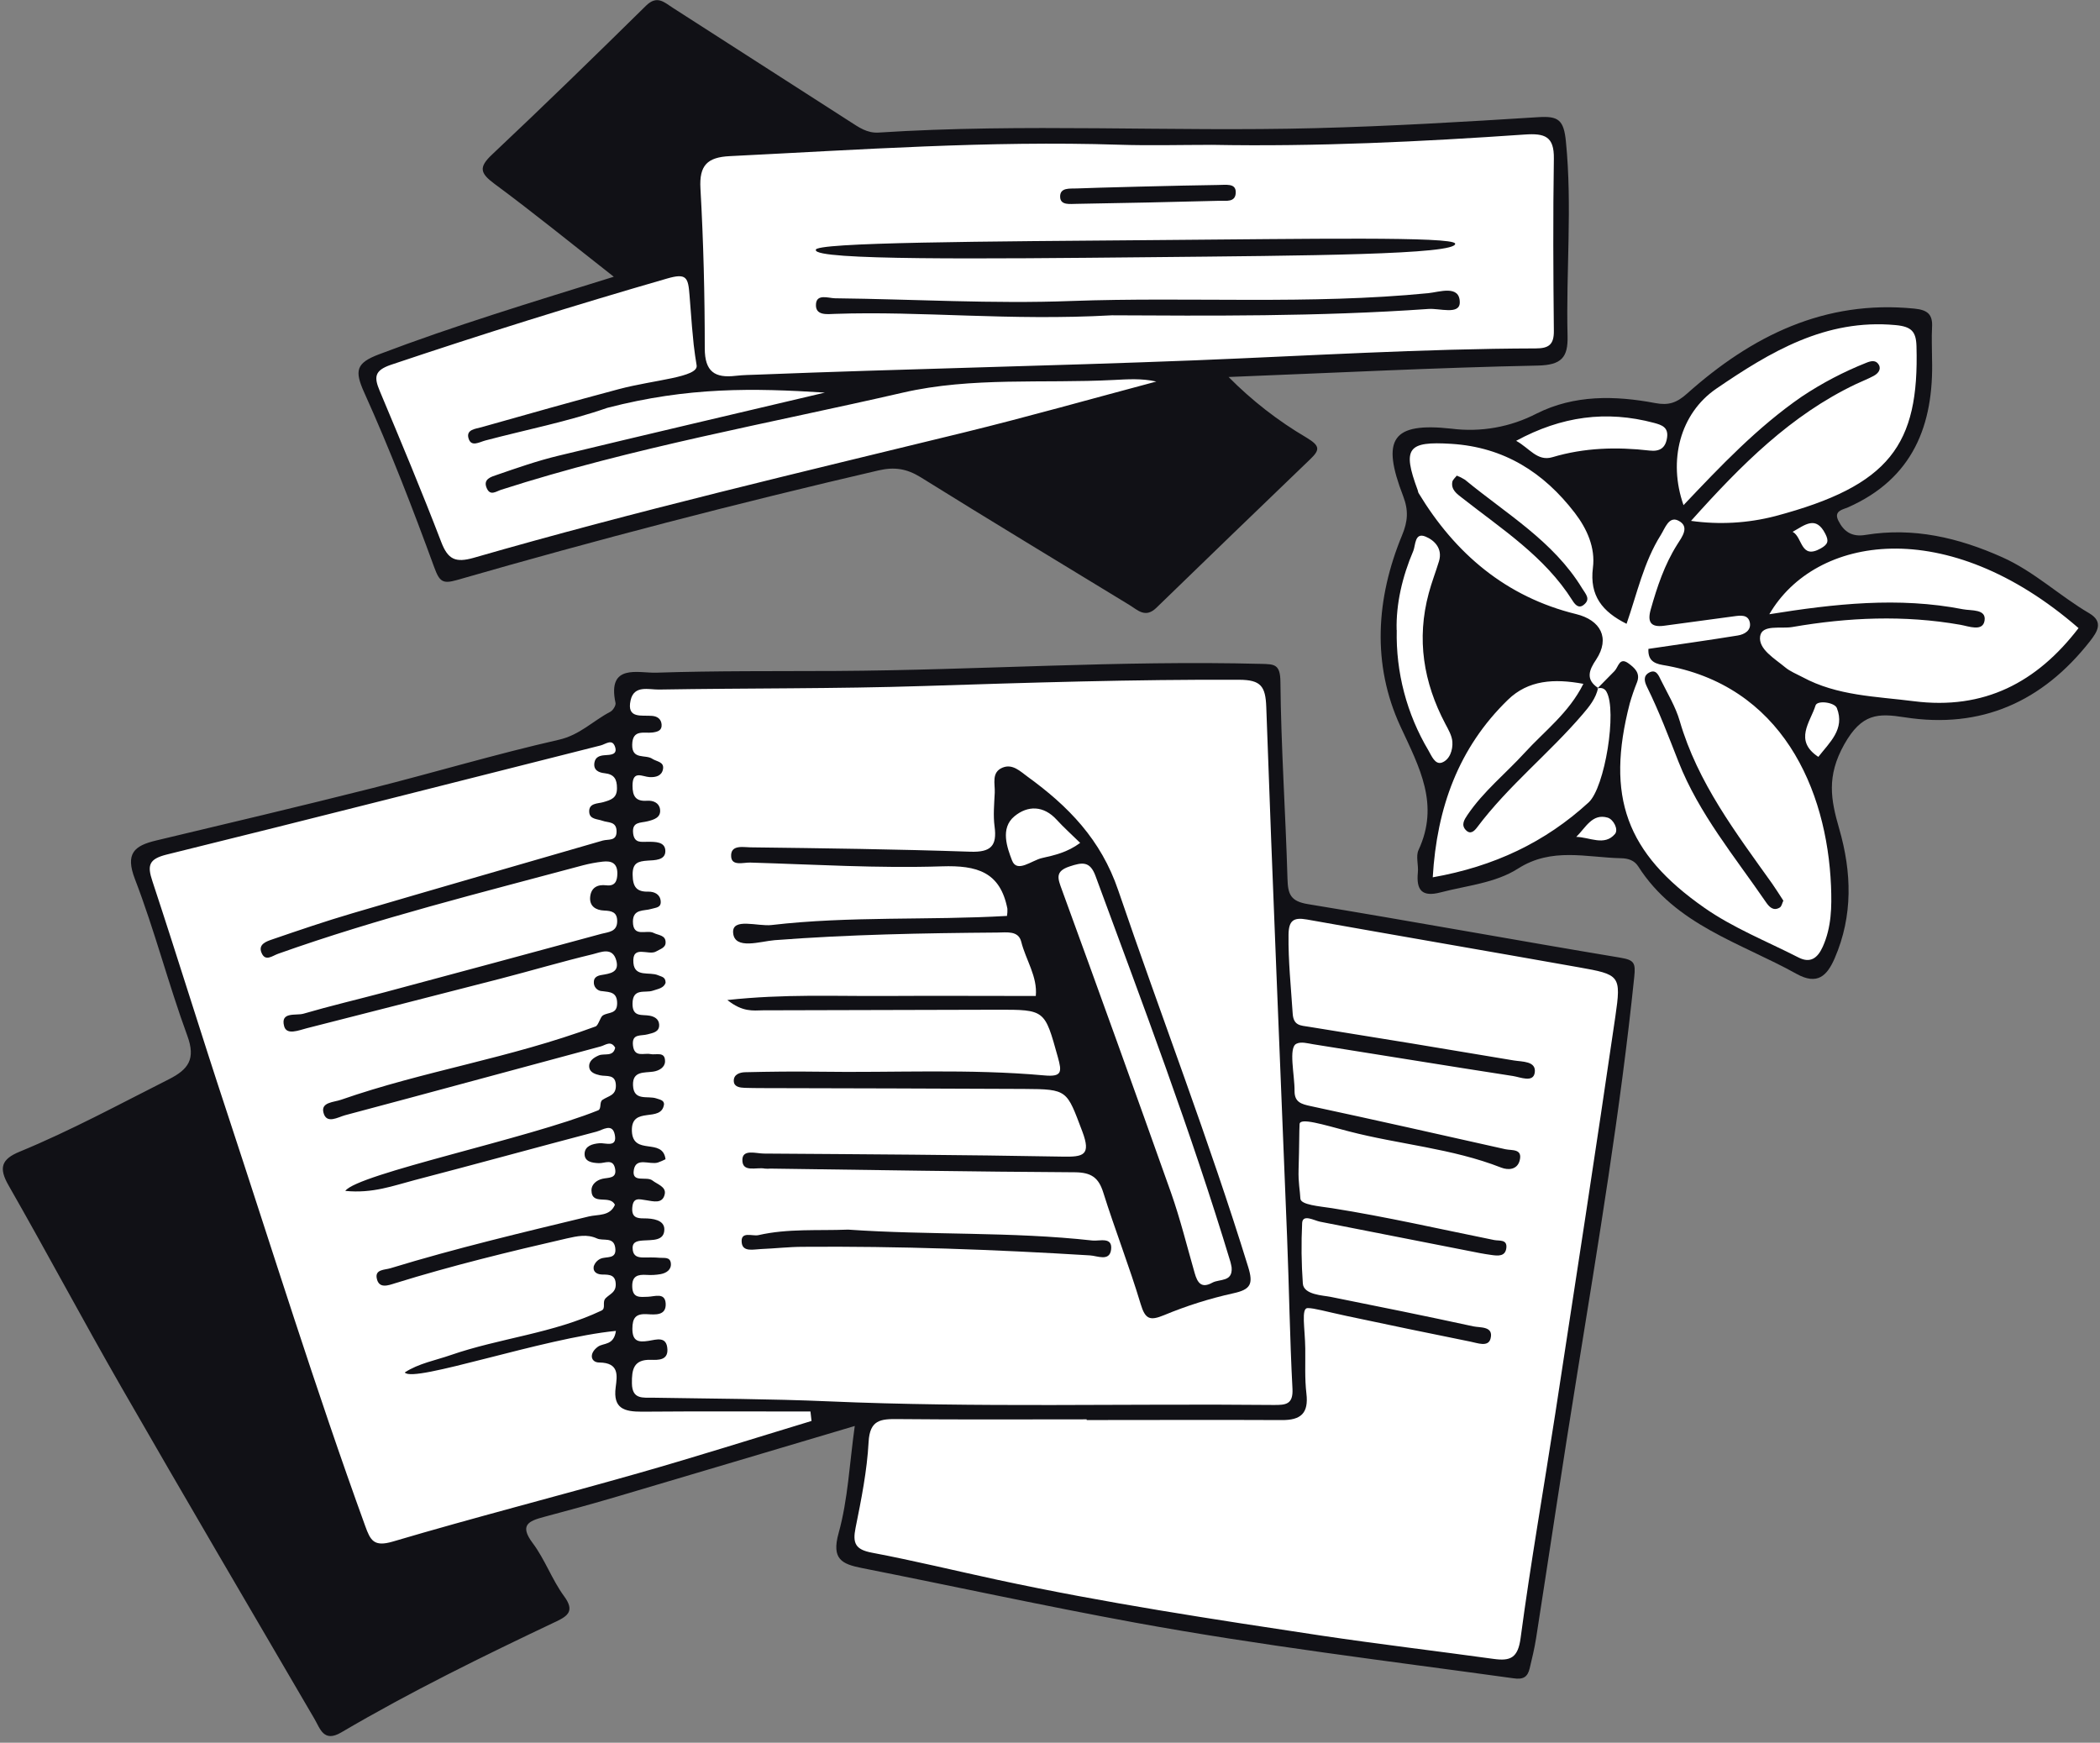
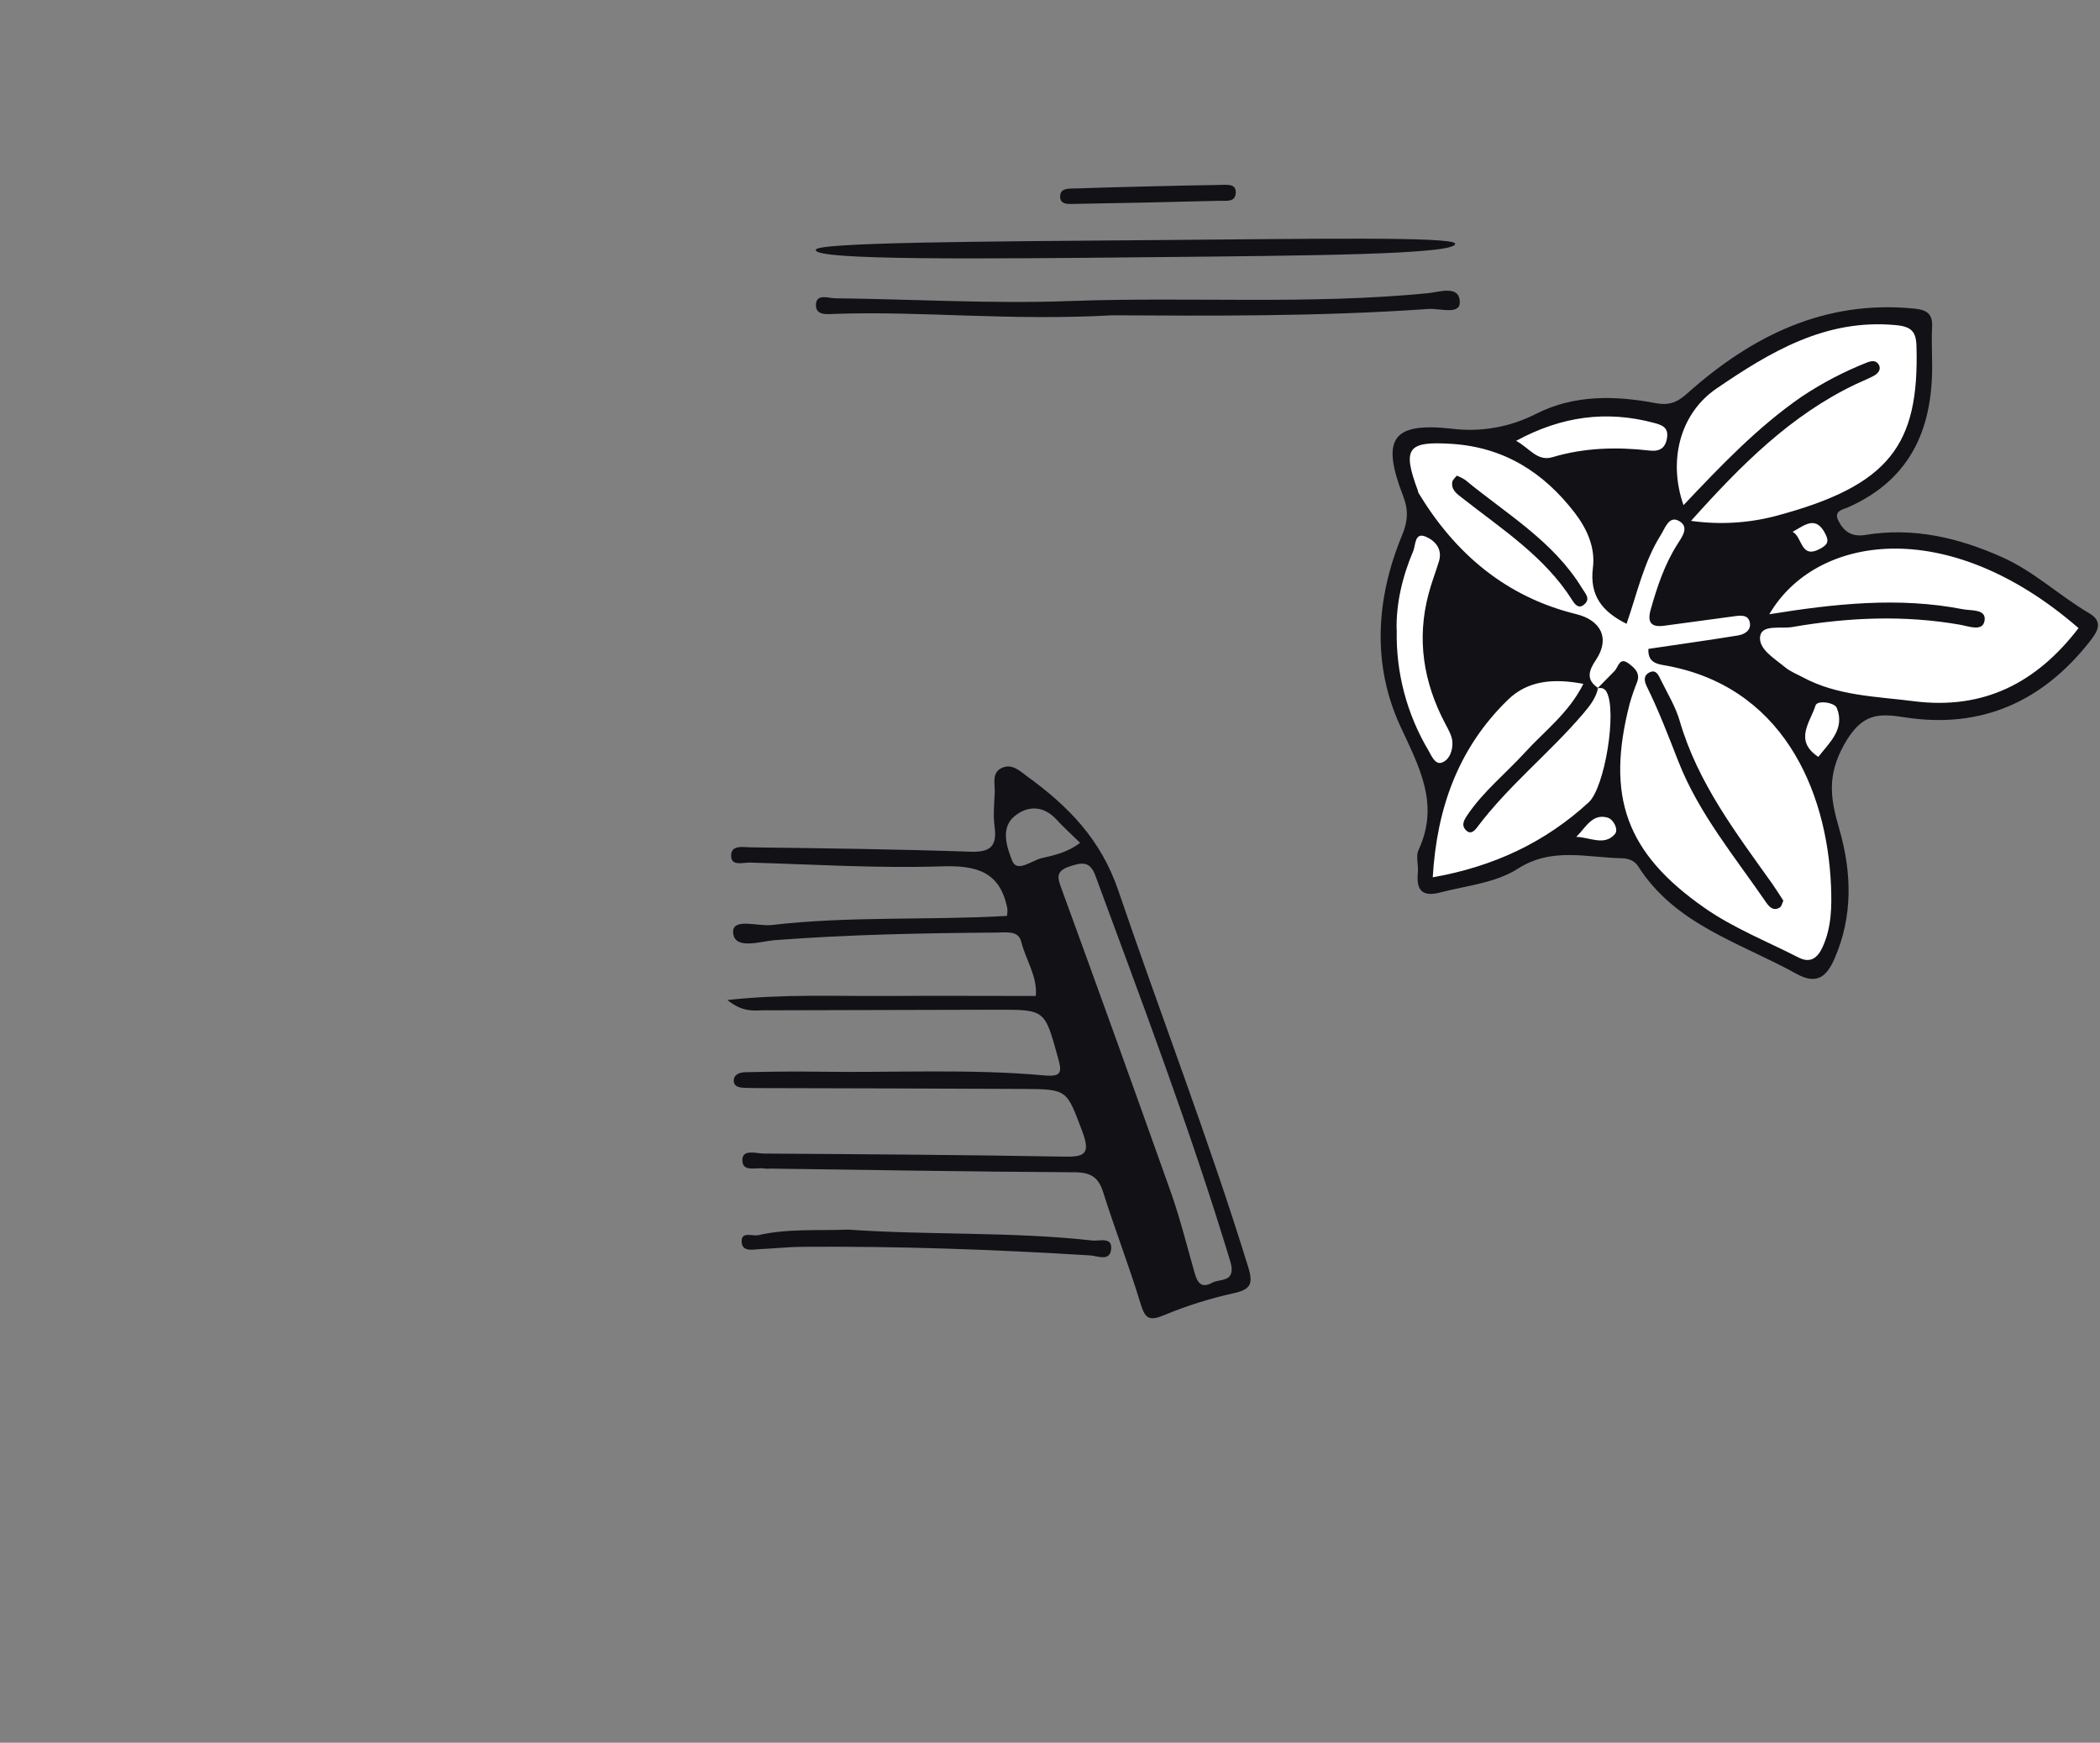
<svg xmlns="http://www.w3.org/2000/svg" height="239" viewBox="0 0 288 239" width="288">
  <rect x="0" y="0" width="288" height="239" fill="#808080" stroke="none" />
  <g fill="none" fill-rule="evenodd">
-     <path d="m96.086 21.053 17.241-1.175 19.396-1.175h30.171l25.861-.392 18.024-.784h5.878l1.371 1.959.392 21.355-.784 7.053-4.702 1.175-48 1.959-2.743 2.351-96.196 24.881-2.351-2.155-9.6-25.077 1.959-1.763 41.535-12.93z" fill="#fff" />
    <path d="m206.584 59.127 7.182-2.484 6.14-.259 9.404.521 10.971-8.099 8.75-3.918 6.007-1.434 7.707.129 1.046 2.614-.133 8.095-1.567 5.486-4.048 5.877-7.707 4.443 2.092 4.177 6.269-.129 9.012.913 8.879 3.397 7.186 5.356 2.61 1.959-2.218 3.656-7.186 5.486-8.229 2.614-11.363-.133-3.393.654-4.573 7.574 2.872 12.93-.521 8.228-1.046 4.702-2.61 1.701-10.321-4.573-9.142-6.532-4.831-5.486-6.794-.259-4.44-.525-10.188 3.918-6.924 1.959.133-5.094 1.697-8.62-4.181-8.487-2.61-10.579.784-9.275 2.61-7.315.784-2.61-2.48-6.011.392-3.135 5.356-.65 6.791.392z" fill="#fff" />
-     <path d="m176.805 124.3 10.776 1.959 17.241 3.331 13.714 2.547 3.722.784.784 2.547-11.559 77.974-2.743 15.085h-4.31l-49.567-7.249-38.008-7.249-1.176-2.351 2.939-17.436-52.114 15.477-17.633 4.506-17.633-54.66-3.918-14.498-8.229-25.273.98-2.939 57.208-14.106 7.641-3.918.784-5.29 15.086-.392 42.318-.784 25.273-.392 5.878.196.588 5.486.588 25.273z" fill="#fff" />
    <g fill="#111116">
-       <path d="m117.226 195.562c-11.242 3.342-21.943 6.532-32.636 9.694-3.323.98-6.661 1.896-10.015 2.786-2.1.56-3.362 1.128-1.52 3.581 1.685 2.245 2.649 5.027 4.31 7.292 1.442 1.959.576 2.672-1.054 3.448-10.008 4.741-19.948 9.608-29.517 15.23-2.41 1.415-2.88-.513-3.672-1.865-8.848-15.144-17.735-30.269-26.472-45.476-5.266-9.165-10.231-18.51-15.478-27.687-1.368-2.386-.991-3.585 1.505-4.612 7.026-2.892 13.714-6.524 20.481-9.937 2.692-1.36 3.703-2.778 2.535-5.964-2.598-7.088-4.479-14.447-7.186-21.488-1.36-3.526-.082-4.58 2.888-5.29 9.859-2.351 19.729-4.682 29.56-7.159 8.577-2.163 17.061-4.702 25.685-6.661 2.876-.65 4.702-2.61 7.053-3.832.368-.188.784-.862.725-1.203-1.176-5.486 3.135-4.083 5.595-4.165 8.205-.27 16.422-.192 24.635-.235 19.455-.11 38.894-1.477 58.36-.972 1.755.047 2.57.031 2.594 2.449.082 9.012.709 18.005.968 27.009.059 2.112.392 3.095 2.806 3.491 14.298 2.351 28.549 4.964 42.84 7.343 1.912.317 2.108.721 1.912 2.625-1.889 18.283-4.918 36.393-7.837 54.523-1.959 12.045-3.742 24.117-5.623 36.17-.219 1.395-.552 2.774-.882 4.149-.282 1.175-.862 1.567-2.23 1.36-17.331-2.394-34.705-4.486-51.918-7.641-12.507-2.292-24.94-5.004-37.42-7.476-2.77-.549-4.2-1.215-3.209-4.788 1.289-4.624 1.493-9.541 2.218-14.701zm-25.955-36.581c-.341.174-.693.326-1.054.455-1.125.333-2.978-.784-3.291.999-.329 1.877 1.744.827 2.547 1.458.686.533 1.896.862 1.693 1.865-.286 1.403-1.595.983-2.563.842-.968-.141-1.771-.435-1.889 1.007-.106 1.305.58 1.501 1.626 1.485 1.199 0 2.743.219 2.77 1.469.024 1.704-1.736 1.462-2.958 1.567-.866.063-1.528.231-1.371 1.328.118.823.69.983 1.371.999.784 0 1.567-.027 2.32.043.58.055 1.426-.161 1.528.737.102.897-.607 1.356-1.407 1.505-.636.112-1.283.147-1.928.102-1.176-.071-2.002.129-1.959 1.618.047 1.614 1.093 1.415 2.143 1.383.944-.027 2.351-.631 2.445.925.09 1.708-1.469 1.52-2.57 1.462-1.524-.086-1.994.494-1.998 2.002 0 1.74.85 1.869 2.194 1.661 1.093-.168 2.527-.713 2.61 1.175.063 1.505-1.289 1.45-2.261 1.422-2.394-.074-2.633 1.348-2.606 3.237.035 2.233 1.509 1.936 2.951 1.959 7.993.137 15.999.153 23.984.498 20.376.886 40.751.298 61.127.498 1.567 0 2.641-.043 2.527-2.226-.368-6.955-.462-13.922-.741-20.881-.956-24.211-2.002-48.414-2.853-72.626-.102-2.829-.744-3.711-3.695-3.722-14.431-.063-28.847.392-43.267.854-12.1.392-24.216.282-36.327.486-1.375.024-3.405-.654-3.883 1.458-.588 2.606 1.54 2.022 2.966 2.155.733.067 1.223.455 1.281 1.175.067.839-.549 1.007-1.238 1.101-1.148.157-2.743-.498-2.794 1.657-.051 2.155 1.846 1.309 2.77 1.959.592.392 1.669.392 1.446 1.45-.188.889-.972 1.093-1.822 1.054-.984-.047-2.351-1.015-2.351 1.175 0 1.458.455 2.179 1.991 2.065.839-.059 1.65.282 1.779 1.144.18 1.175-.858 1.462-1.724 1.677-.952.243-2.155.024-1.959 1.673.18 1.367 1.117 1.128 2.01 1.136 1.023 0 2.394-.027 2.406 1.262.012 1.289-1.473 1.258-2.402 1.317-1.352.09-2.112.313-2.085 1.959.027 1.646.533 2.351 2.19 2.3.784 0 1.567.345 1.657 1.285.09.94-.678.893-1.281 1.081-1.007.317-2.512-.043-2.527 1.728 0 2.273 1.885 1.066 2.845 1.567.639.333 1.661.282 1.638 1.317 0 .729-.76.901-1.305 1.226-1.019.611-3.327-1.011-3.111 1.567.172 2.026 2.233 1.175 3.393 1.697.455.208 1.023.204 1.023 1.038-.263.744-1.05.831-1.767 1.078-1.05.357-2.743-.423-2.77 1.763-.024 1.924 1.32 1.465 2.351 1.665.658.121 1.25.455 1.301 1.195.074 1.081-.933 1.175-1.567 1.356-.913.27-2.21-.161-2.022 1.536.188 1.697 1.497.995 2.386 1.175.784.168 2.045-.427 2.01 1.027-.024.784-.784 1.258-1.63 1.383-1.207.18-2.837-.118-2.762 1.861.082 2.245 2.026 1.399 3.213 1.814.458.161 1.034.235 1.042.784-.337 2.661-4.549.129-4.408 3.707.149 3.436 4.224.819 4.612 3.844zm57.757 35.766v-.094c-8.644 0-17.288.051-25.928-.035-2.324-.024-3.813.102-3.977 3.135-.212 3.95-1.003 7.888-1.787 11.778-.427 2.108-.027 2.978 2.222 3.405 5.784 1.093 11.512 2.492 17.272 3.73 14.678 3.158 29.513 5.403 44.348 7.641 7.872 1.175 15.779 2.112 23.663 3.201 2.288.317 3.335-.118 3.699-2.856 1.375-10.301 3.182-20.544 4.761-30.817 2.782-18.126 5.58-36.252 8.229-54.398.831-5.701.627-5.776-5.07-6.79-12.398-2.202-24.811-4.334-37.224-6.544-1.795-.317-2.496.094-2.523 2.073-.047 3.624.337 7.202.568 10.799.106 1.716 1.081 1.654 2.265 1.846 9.365 1.497 18.721 3.034 28.067 4.612 1.14.192 3.103.063 2.868 1.669-.208 1.415-1.959.627-2.982.466-9.153-1.415-18.295-2.915-27.429-4.361-.741-.118-1.642-.392-2.288-.059-1.105.552-.216 4.31-.243 6.493 0 1.528.94 1.779 2.214 2.053 8.91 1.912 17.805 3.918 26.696 5.913.889.2 2.406-.114 1.959 1.567-.341 1.258-1.567 1.324-2.523.956-6.747-2.649-13.989-3.17-20.928-4.98-3.55-.929-6.661-1.912-6.728-.991-.059 1.034-.031 2.868-.137 6.238-.055 1.814.2 2.892.247 3.977.035.874 2.625 1.05 4.338 1.32 7.445 1.175 14.835 2.876 22.245 4.369.682.137 1.771-.121 1.669 1.031-.114 1.254-1.152 1.148-2.081 1.011-.509-.074-1.023-.149-1.528-.247-7.316-1.434-14.635-2.884-21.943-4.31-.807-.157-2.375-1.093-2.457.172-.135 2.77-.104 5.545.094 8.311.11 1.548 2.798 1.622 3.793 1.822 6.54 1.309 13.072 2.633 19.592 4.048.94.204 2.829-.059 2.351 1.704-.325 1.175-1.795.576-2.743.392-5.674-1.144-11.341-2.32-17.002-3.526-2.951-.631-4.412-1.078-5.333-1.078-.921 0-.36 2.766-.325 5.537.027 2.061-.086 4.146.157 6.183.321 2.711-.76 3.664-3.393 3.64-8.942-.043-17.844-.004-26.743-.004zm-64.653-51.055c-.596-1.042-1.328-.364-1.991-.184-11.681 3.135-23.35 6.324-35.038 9.431-.991.263-2.567 1.277-2.982-.337-.392-1.45 1.403-1.426 2.398-1.775 11.485-3.997 22.922-5.627 34.92-10.058.392-.149.631-1.285.995-1.509.784-.49 1.959-.137 1.959-1.669s-.976-1.532-2.018-1.661c-.33.001-.644-.136-.868-.378-.223-.242-.335-.567-.308-.895 0-.635.521-.854 1.034-.94 1.176-.2 2.508-.341 2.038-2.014-.533-1.896-2.155-1.093-3.221-.839-4.251 1.019-8.452 2.265-12.688 3.362-8.844 2.288-17.699 4.53-26.551 6.794-1.097.282-2.743.98-3.084-.274-.56-2.049 1.63-1.43 2.645-1.724 3.691-1.078 7.445-1.959 11.163-2.947 9.906-2.651 19.807-5.321 29.705-8.009.905-.247 2.167-.239 2.159-1.74 0-1.242-.76-1.411-1.787-1.45-1.14-.047-2.053-.592-1.916-1.896.133-1.238.984-1.716 2.206-1.567s1.512-.596 1.52-1.642c0-1.434-.854-1.744-2.026-1.603-.891.102-1.773.266-2.641.49-14.032 3.777-28.15 7.265-41.864 12.147-.811.29-1.744 1.113-2.269-.137-.494-1.175.682-1.567 1.477-1.838 3.636-1.246 7.28-2.492 10.971-3.577 11.438-3.362 22.895-6.661 34.344-9.976.784-.223 1.936.137 1.9-1.309-.031-1.352-1.176-1.121-1.936-1.407-.694-.251-1.716-.184-1.81-1.136-.129-1.324 1.176-1.195 1.92-1.415 1.062-.313 1.896-.545 1.881-1.932 0-1.238-.392-1.896-1.701-2.038-.756-.078-1.567-.392-1.391-1.45.129-.784.737-.972 1.418-1.019.784-.055 1.795-.047 1.403-1.175-.392-1.128-1.285-.337-1.959-.168-19.823 5-39.63 10.062-59.481 14.956-2.476.611-2.743 1.462-1.998 3.671 3.456 10.466 6.693 21.002 10.152 31.468 6.269 19.008 12.198 38.137 19.032 56.96.709 1.959 1.176 2.896 3.777 2.132 11.187-3.311 22.495-6.195 33.698-9.384 7.946-2.261 15.826-4.765 23.734-7.159-.051-.431-.098-.862-.149-1.297-7.704 0-15.407-.039-23.118.024-2.386 0-3.981-.392-3.593-3.354.2-1.567.525-3.358-2.249-3.389-1.176 0-1.469-1.242-.184-2.167.764-.549 2.175-.133 2.465-2.167-9.949.964-27.856 7.217-28.957 5.697 1.893-1.242 4.279-1.673 6.269-2.371 6.779-2.351 14.079-2.974 20.701-6.109.674-.317.035-1.175.603-1.724.627-.6 1.348-.784 1.36-1.83 0-1.328-.811-1.387-1.783-1.391-.697 0-1.352-.282-1.246-1.081.137-.471.467-.861.909-1.074.815-.392 2.312.149 2.045-1.567-.235-1.497-1.657-.842-2.504-1.23-1.356-.623-2.704-.321-4.138 0-7.903 1.814-15.779 3.734-23.53 6.14-.948.298-2.245.807-2.531-.682-.239-1.23 1.074-1.125 1.893-1.375 8.965-2.743 18.079-4.894 27.186-7.096 1.238-.302 2.907 0 3.585-1.599-.678-1.458-3.19.192-3.217-2.002 0-.784.674-1.371 1.505-1.567s2.018 0 1.732-1.411c-.286-1.411-1.411-.697-2.218-.733-.956-.035-2.018-.2-1.959-1.344.067-.995 1.027-1.305 2.034-1.387.842-.071 2.48.65 2.104-1.175-.333-1.642-1.665-.639-2.496-.419-8.338 2.194-16.649 4.49-24.991 6.661-2.86.744-5.701 1.846-9.471 1.469 1.704-2.351 25.054-7.159 34.678-11.05.486-.196.145-1.125.584-1.426.842-.572 1.838-.592 1.849-1.92 0-1.681-1.27-1.258-2.179-1.458-.65-.141-1.364-.392-1.469-1.046-.137-.874.556-1.356 1.301-1.681.744-.325 1.979.243 2.245-1.042z" fill-rule="nonzero" />
-       <path d="m84.178 37.953c-5.85-4.584-11.018-8.789-16.371-12.746-1.959-1.458-2.194-2.257-.317-4.02 7.124-6.708 14.134-13.538 21.096-20.395 1.528-1.509 2.508-.474 3.664.266 8.127 5.224 16.249 10.441 24.368 15.65 1.176.752 2.284 1.567 3.871 1.473 19.984-1.289 39.967-.09 59.951-.607 10.188-.263 20.34-.862 30.501-1.505 2.743-.172 3.527.317 3.816 3.37.882 8.902 0 17.766.223 26.644.071 2.943-.831 3.985-4.114 4.052-13.769.278-27.53.983-42.373 1.567 3.184 3.223 6.775 6.017 10.681 8.311 1.857 1.125 1.881 1.654.517 2.962-7.053 6.776-14.087 13.568-21.1 20.375-1.516 1.481-2.567.306-3.719-.392-9.545-5.83-19.133-11.598-28.62-17.515-1.916-1.175-3.581-1.438-5.78-.929-19.399 4.506-38.669 9.518-57.812 15.034-1.959.56-2.39.216-3.111-1.755-2.951-8.072-6.054-16.108-9.588-23.937-1.375-3.045-1.121-4.071 2.01-5.262 10.309-3.918 20.854-7.116 32.205-10.642zm82.019-18.087c-4.259 0-8.519.118-12.774-.02-17.817-.572-35.575.69-53.349 1.567-3.052.153-4.197 1.242-4.012 4.447.415 7.296.592 14.607.592 21.915 0 3.205 1.387 4.102 4.24 3.765 1.023-.118 2.061-.125 3.092-.165 19.964-.784 39.936-1.175 59.904-1.959 15.564-.623 31.135-1.591 46.727-1.634 1.783 0 2.504-.521 2.484-2.41-.082-7.868-.121-15.744 0-23.612.047-3.052-1.226-3.499-3.985-3.311-14.286.987-28.588 1.681-42.918 1.415zm-53.074 33.976c-9.827-.623-18.745-.784-29.834 2.092-5.439 1.893-11.152 3.001-16.739 4.479-.835.223-1.928.929-2.292-.29-.364-1.219.952-1.305 1.752-1.528 6.269-1.771 12.562-3.554 18.871-5.231 4.839-1.285 10.913-1.614 10.658-3.256-.321-2.104-.427-2.241-.976-9.631-.184-2.449-.427-3.041-3.056-2.284-12.724 3.675-25.36 7.622-37.906 11.841-2.288.784-2.304 1.716-1.524 3.577 2.88 6.873 5.764 13.753 8.432 20.712.921 2.41 1.959 2.892 4.475 2.171 22.19-6.399 44.669-11.677 67.098-17.154 8.875-2.171 17.668-4.667 26.5-7.014-2.03-.455-3.918-.313-5.838-.216-9.651.502-19.466-.439-28.918 1.736-18.416 4.24-37.06 7.523-55.096 13.322-.686.223-1.481.874-1.959-.18-.6-1.289.611-1.599 1.348-1.853 2.778-.96 5.572-1.936 8.424-2.625 12.178-2.943 24.384-5.783 36.582-8.667z" />
      <path d="m264.964 49.182c.263 9.118-2.617 16.457-11.528 20.399-.662.298-2.002.455-1.32 1.822.756 1.524 1.877 2.269 3.719 1.959 6.575-1.078 12.743.372 18.742 3.052 4.396 1.959 7.872 5.305 11.975 7.707 1.959 1.175 1.089 2.523.055 3.84-6.501 8.275-14.89 12.049-25.399 10.411-3.664-.572-5.878-.552-8.287 3.722-2.445 4.373-1.842 7.57-.682 11.579 1.712 5.932 1.904 11.912-.623 17.742-1.042 2.394-2.351 3.738-5.227 2.147-7.684-4.271-16.598-6.7-21.72-14.745-.537-.842-1.399-1.097-2.351-1.117-4.757-.102-9.502-1.54-14.141 1.426-3.099 1.983-7.03 2.32-10.631 3.264-2.547.666-3.331-.329-3.096-2.743.102-1.023-.306-2.218.09-3.068 2.911-6.269.137-11.308-2.484-16.962-3.918-8.479-3.362-17.534.231-26.217.784-1.889.905-3.389.145-5.364-3.021-7.837-1.54-10.141 6.618-9.247 4.022.515 8.106-.211 11.704-2.081 5.149-2.578 10.713-2.472 16.246-1.43 1.799.341 2.923 0 4.385-1.313 8.84-7.884 18.84-12.872 31.159-11.641 1.826.18 2.539.803 2.422 2.598-.074 1.43-.004 2.849 0 4.259zm-45.798 45.166c-.302 1.438-1.207 2.551-2.116 3.609-4.6 5.376-10.188 9.796-14.471 15.505-.372.494-.917 1.058-1.567.36-.65-.697-.208-1.395.239-2.057 2.183-3.233 5.231-5.666 7.837-8.518 2.715-2.982 6.062-5.454 8.06-9.463-4.02-.748-7.562-.521-10.344 2.182-6.771 6.575-9.753 14.792-10.313 24.352 8.401-1.485 15.415-4.804 21.379-10.274 2.237-2.057 3.918-12.593 2.453-15.164-.114-.232-.318-.408-.564-.485s-.514-.051-.741.074c.784-.815 1.614-1.622 2.406-2.445.537-.556.662-1.959 1.912-1.046.811.596 1.657 1.309 1.176 2.574-.384.954-.719 1.927-1.003 2.915-3.307 12.781-.509 20.516 10.215 28.016 3.961 2.774 8.577 4.608 12.931 6.83 1.642.842 2.633.055 3.319-1.469 1.207-2.676 1.25-5.486 1.136-8.338-.549-13.244-6.736-27.604-23.083-30.308-1.356-.223-2.03-.784-1.959-2.21 4.122-.611 8.189-1.175 12.249-1.834.94-.149 1.857-.701 1.665-1.751-.216-1.156-1.277-1.007-2.21-.878-3.19.441-6.382.872-9.576 1.293-1.799.239-2.296-.509-1.814-2.222.878-3.111 1.889-6.152 3.632-8.914.65-1.031 1.787-2.465.153-3.284-1.297-.647-1.818 1.042-2.394 1.959-2.351 3.734-3.264 8.06-4.702 12.194-3.315-1.654-5.094-3.852-4.616-7.672.36-2.778-.819-5.372-2.484-7.543-4.263-5.548-9.694-9.012-16.927-9.467-5.968-.372-6.767.564-4.612 6.363.024.127.059.252.106.372 5.043 8.35 12.029 14.267 21.614 16.614 3.35.819 4.702 3.28 2.743 6.246-.952 1.407-1.493 2.715.274 3.883zm65.891-8.209c-18.095-15.72-36.123-12.707-42.408-1.9 8.918-1.434 17.723-2.41 26.567-.682 1.128.219 3.217-.063 2.951 1.567-.255 1.544-2.175.76-3.319.56-7.711-1.356-15.403-1.015-23.056.31-1.532.266-4.146-.392-4.4 1.258-.274 1.771 1.987 3.06 3.444 4.275.678.564 1.548.901 2.351 1.328 4.78 2.59 10.078 2.645 15.282 3.311 9.631 1.226 16.869-2.563 22.589-10.027zm-53.145-14.705c3.85.545 7.77.325 11.536-.647 15.732-4.177 19.764-9.764 19.384-23.294-.055-2.03-.686-2.708-2.884-2.911-9.588-.886-17.174 3.675-24.552 8.71-4.996 3.413-6.661 9.878-4.514 15.987 5.094-5.376 10.133-10.693 16.222-14.89 2.78-1.852 5.747-3.407 8.852-4.639.666-.274 1.317-.392 1.701.263.384.654-.114 1.223-.694 1.536-.784.427-1.642.748-2.453 1.136-8.891 4.24-15.666 11.003-22.597 18.749zm-40.359 14.956c-.132 5.805 1.372 11.53 4.342 16.52.431.737.909 1.998 1.846 1.673 1.078-.392 1.52-1.716 1.442-2.856-.059-.842-.556-1.681-.968-2.461-3.005-5.689-3.965-11.629-2.273-17.903.392-1.485.96-2.927 1.407-4.4.521-1.732-.631-2.88-1.857-3.378-1.485-.607-1.348 1.175-1.665 1.959-1.52 3.558-2.378 7.3-2.288 10.846zm16.383-25.931c1.826.999 2.892 2.86 4.968 2.241 4.385-1.309 8.828-1.426 13.322-.909 1.426.165 2.202-.372 2.402-1.787.2-1.415-.733-1.724-1.795-2.01-6.528-1.74-12.684-.913-18.914 2.465zm41.437 43.34c1.512-1.959 3.687-3.797 2.539-6.696-.306-.784-2.688-1.113-2.927-.349-.69 2.245-3.025 4.8.388 7.045zm-33.224 10.971c1.846.031 3.883 1.313 5.329-.392.521-.611-.192-2.002-.999-2.245-2.112-.619-3.001 1.364-4.314 2.649zm29.697-41.836c1.391.737 1.058 3.856 3.867 2.273 1.011-.572 1.109-1.027.619-1.994-1.293-2.555-2.798-1.219-4.487-.278z" />
      <path d="m99.746 137.148c7.805-.85 14.71-.513 21.594-.556 6.806-.043 13.612 0 20.712 0 .255-2.664-1.375-4.945-1.998-7.445-.392-1.54-1.959-1.266-3.291-1.254-10.188.078-20.376.266-30.528 1.046-1.936.149-5.513 1.391-5.693-1.023-.153-2.104 3.389-.835 5.266-1.054 10.732-1.25 21.551-.627 32.295-1.25.051-.324.069-.652.055-.98-.984-5.059-4.169-5.975-8.981-5.819-8.75.286-17.527-.259-26.288-.517-.917-.027-2.508.509-2.614-.784-.141-1.712 1.65-1.317 2.625-1.305 10.058.125 20.113.255 30.171.599 2.778.094 3.695-.76 3.327-3.464-.204-1.516-.047-3.092.024-4.635.055-1.226-.486-2.778 1.054-3.425 1.391-.588 2.461.521 3.468 1.25 5.564 4.036 10.043 8.601 12.409 15.56 5.878 17.24 12.453 34.25 17.829 51.674.725 2.351.329 3.088-2.069 3.605-3.239.718-6.408 1.719-9.471 2.994-1.959.807-2.582.552-3.209-1.528-1.548-5.156-3.527-10.188-5.137-15.324-.65-2.065-1.701-2.719-3.867-2.743-13.918-.078-27.82-.317-41.758-.505-.261.026-.523.026-.784 0-1.132-.231-3.111.603-3.076-1.219.031-1.481 1.873-.85 2.927-.842 13.667.094 27.338.172 41.002.419 2.841.055 3.918-.184 2.7-3.429-2.163-5.697-1.959-5.819-7.993-5.854-11.99-.067-23.984-.078-35.978-.114-.784 0-1.558-.012-2.324-.035-.662-.024-1.45-.118-1.509-.878-.071-.983.85-1.25 1.567-1.266 3.35-.078 6.7-.121 10.051-.071 10.313.157 20.646-.423 30.955.509 2.445.223 2.441-.455 1.861-2.527-1.806-6.465-1.704-6.497-8.334-6.481l-32.103.082c-1.364.027-2.79.259-4.886-1.415zm69.163 36.675c-.055-.251-.086-.509-.161-.752-5.407-17.899-12.041-35.398-18.51-52.948-.756-2.057-1.834-1.865-3.527-1.305-2.069.678-1.642 1.661-1.081 3.201 5.047 13.826 10.034 27.671 14.96 41.534 1.277 3.617 2.194 7.366 3.256 11.057.372 1.293.901 2.139 2.422 1.297.995-.537 2.802-.055 2.641-2.085zm-20.771-58.226c-1.234-1.211-2.277-2.139-3.213-3.166-1.806-1.983-3.985-1.983-5.799-.486-1.998 1.646-.984 4.353-.333 6.058.678 1.771 2.684 0 4.099-.325 1.724-.392 3.464-.764 5.247-2.081z" />
      <path d="m116.297 168.632c11.167.784 22.386.255 33.529 1.497.964.106 2.782-.568 2.551 1.254-.212 1.677-1.924.827-2.911.784-13.099-.807-26.21-1.277-39.336-1.175-1.928 0-3.856.231-5.784.306-.984.039-2.465.435-2.621-.846-.204-1.677 1.45-.874 2.288-1.062 4.048-.925 8.178-.592 12.284-.756z" />
      <path d="m111.889 34.289c-.502-1.07 23.698-1.175 46.969-1.367 20.517-.157 40.398-.505 40.704.482.349 1.532-20.65 1.657-41.946 1.869-22.762.227-45.923.447-45.727-.983z" />
      <path d="m152.479 43.242c-14.055.784-26.01-.611-37.977-.196-1.062.039-2.743.282-2.594-1.383.121-1.379 1.685-.784 2.582-.756 10.807.121 21.629.784 32.417.372 16.32-.592 32.671.529 48.98-1.074 1.497-.149 4.31-1.175 4.31 1.262 0 1.763-2.774.784-4.31.905-15.133 1.066-30.316.933-43.408.87z" />
      <path d="m166.915 25.371c1.215 0 2.539-.286 2.559.956.024 1.501-1.364 1.175-2.304 1.211-6.515.172-13.03.312-19.545.419-.854 0-2.175.235-2.233-.917-.071-1.387 1.383-1.148 2.284-1.195 1.779-.086 14.623-.419 19.239-.474z" />
      <path d="m244.573 123.52c-.161.329-.231.784-.486.936-.882.545-1.465-.094-1.896-.725-4.279-6.238-9.196-12.147-11.986-19.235-1.36-3.46-2.672-6.924-4.31-10.25-.392-.784-.564-1.54.259-1.998.972-.541 1.32.392 1.634 1.034.909 1.842 2.01 3.644 2.574 5.595 2.461 8.467 7.696 15.321 12.696 22.334.505.717.972 1.481 1.516 2.308z" />
      <path d="m199.786 65.228c.395.15.773.34 1.128.568 5.631 4.655 12.112 8.397 16.065 14.89.494.811 1.219 1.477.2 2.277-.713.56-1.219-.118-1.532-.615-3.805-6.034-9.702-9.796-15.144-14.075-.678-.529-1.524-1.105-1.328-2.186.063-.313.388-.56.611-.858z" />
    </g>
  </g>
</svg>